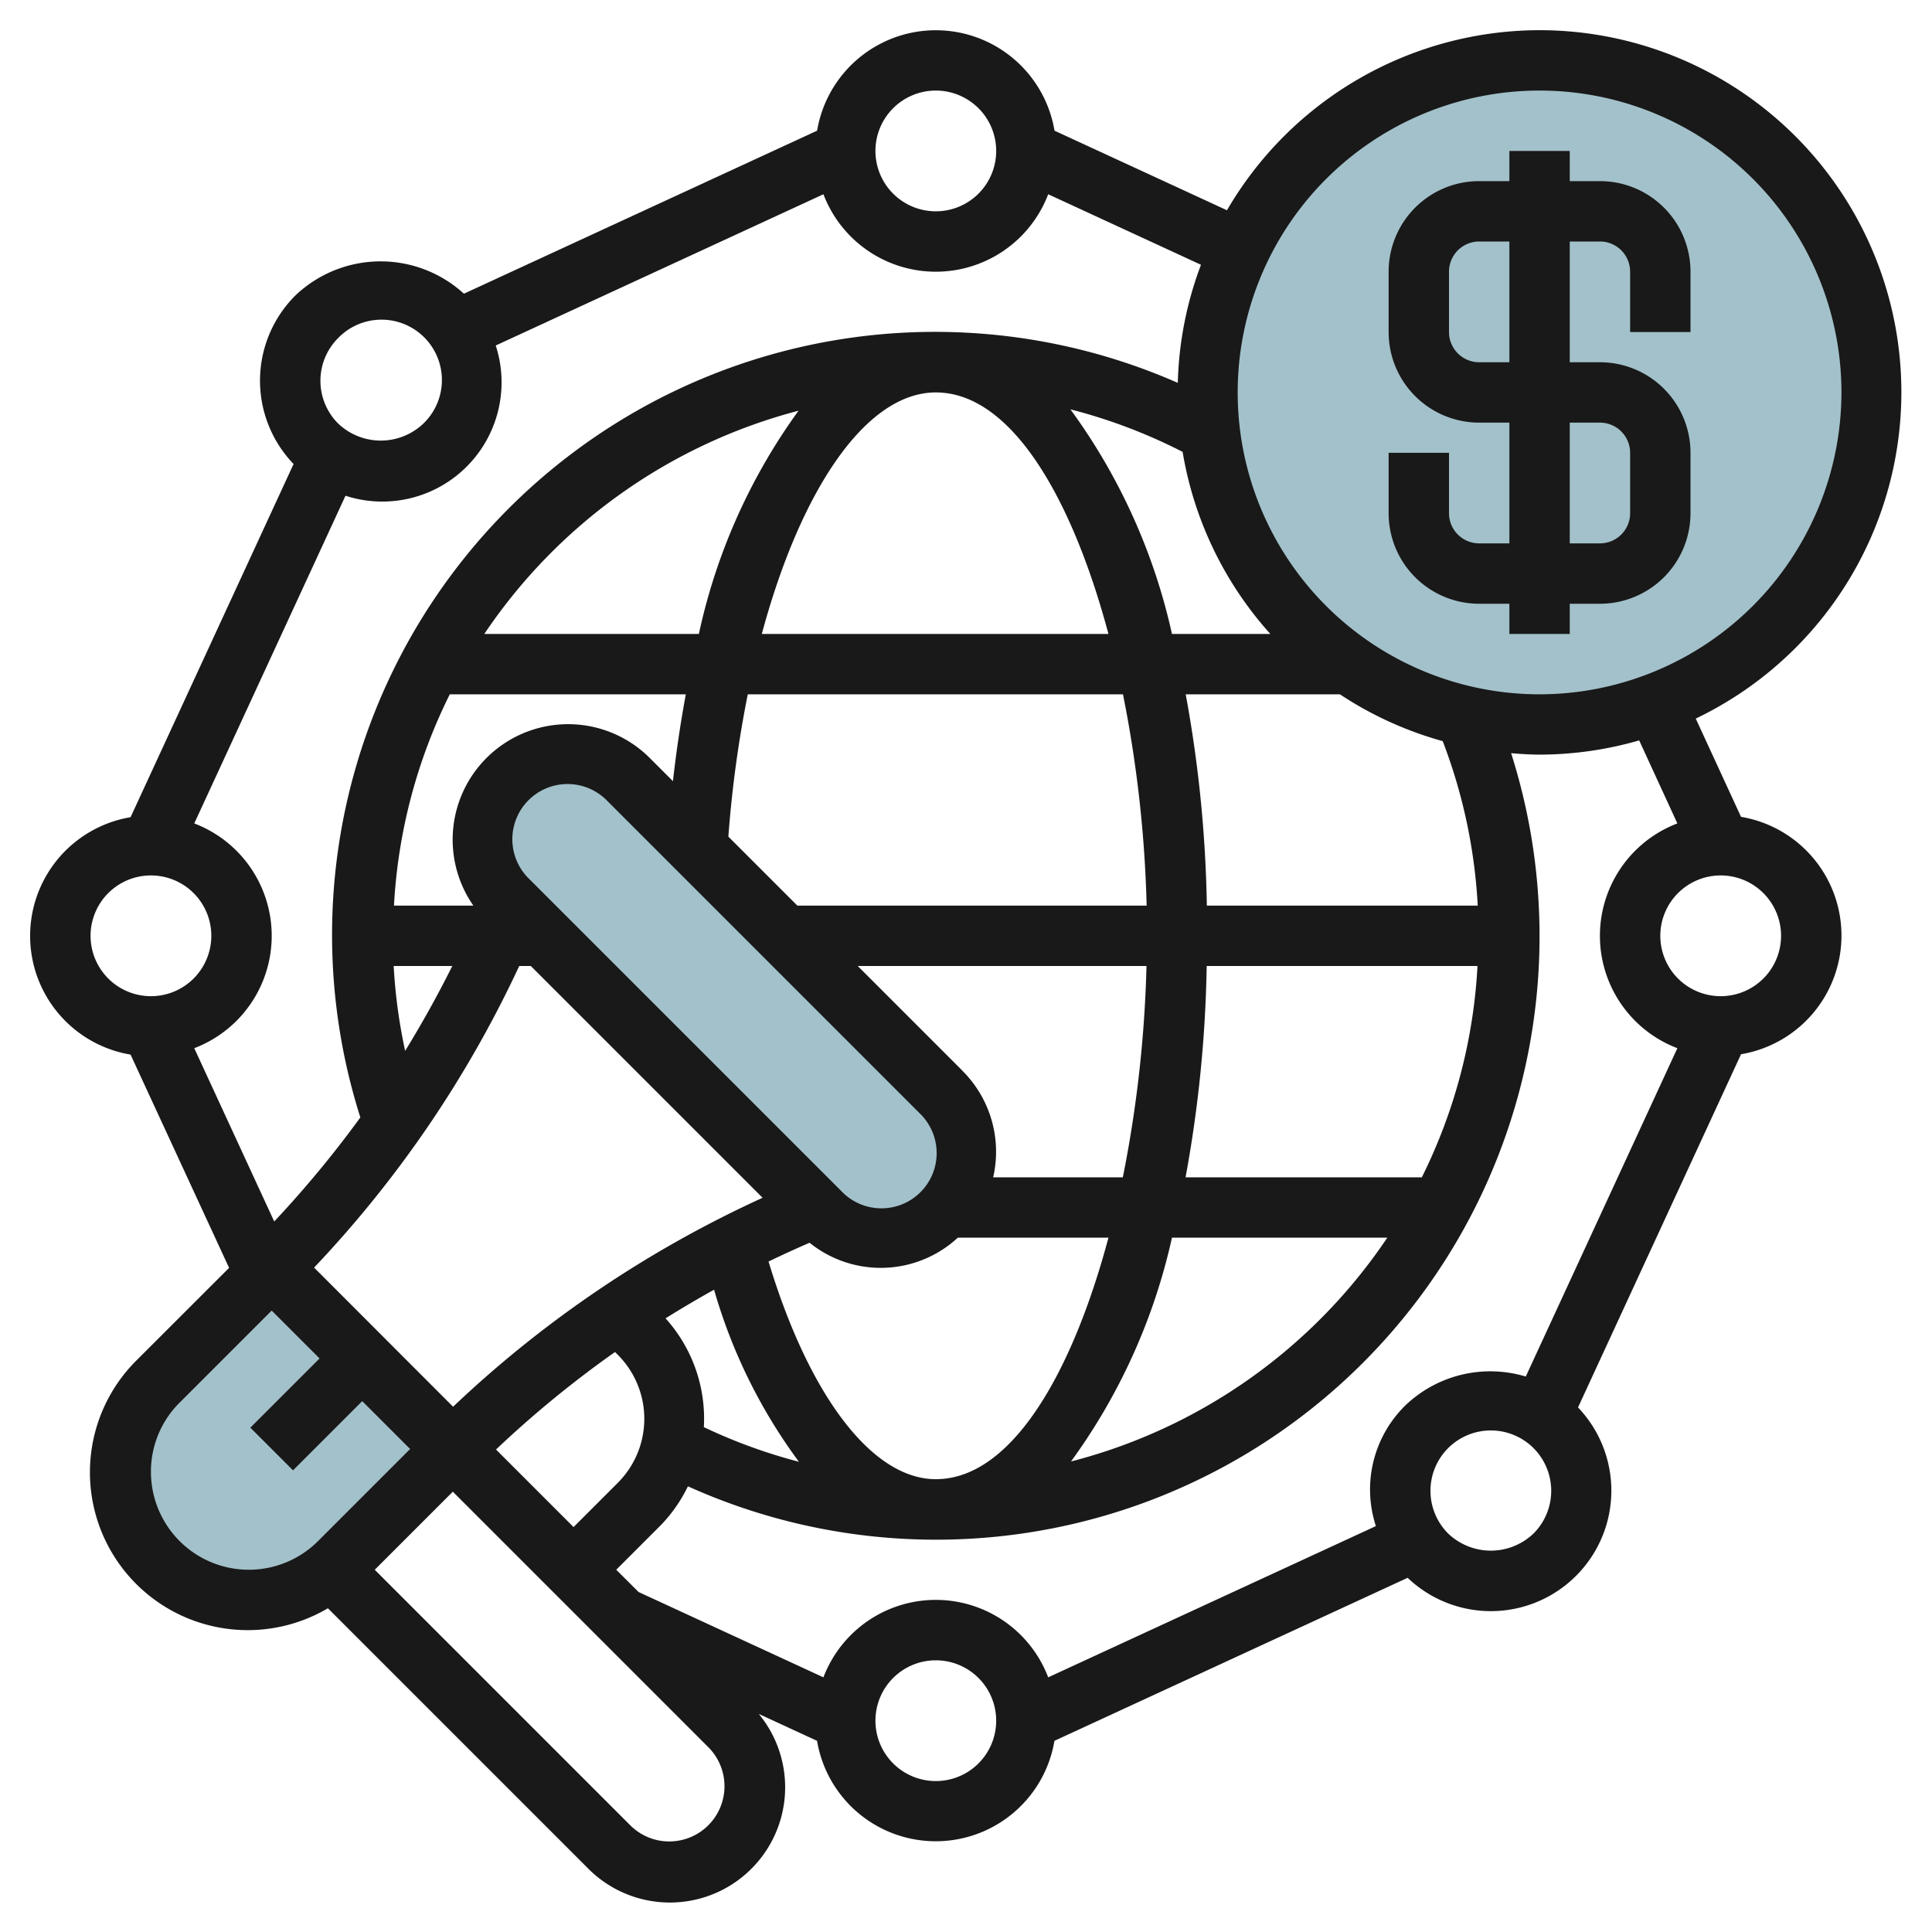
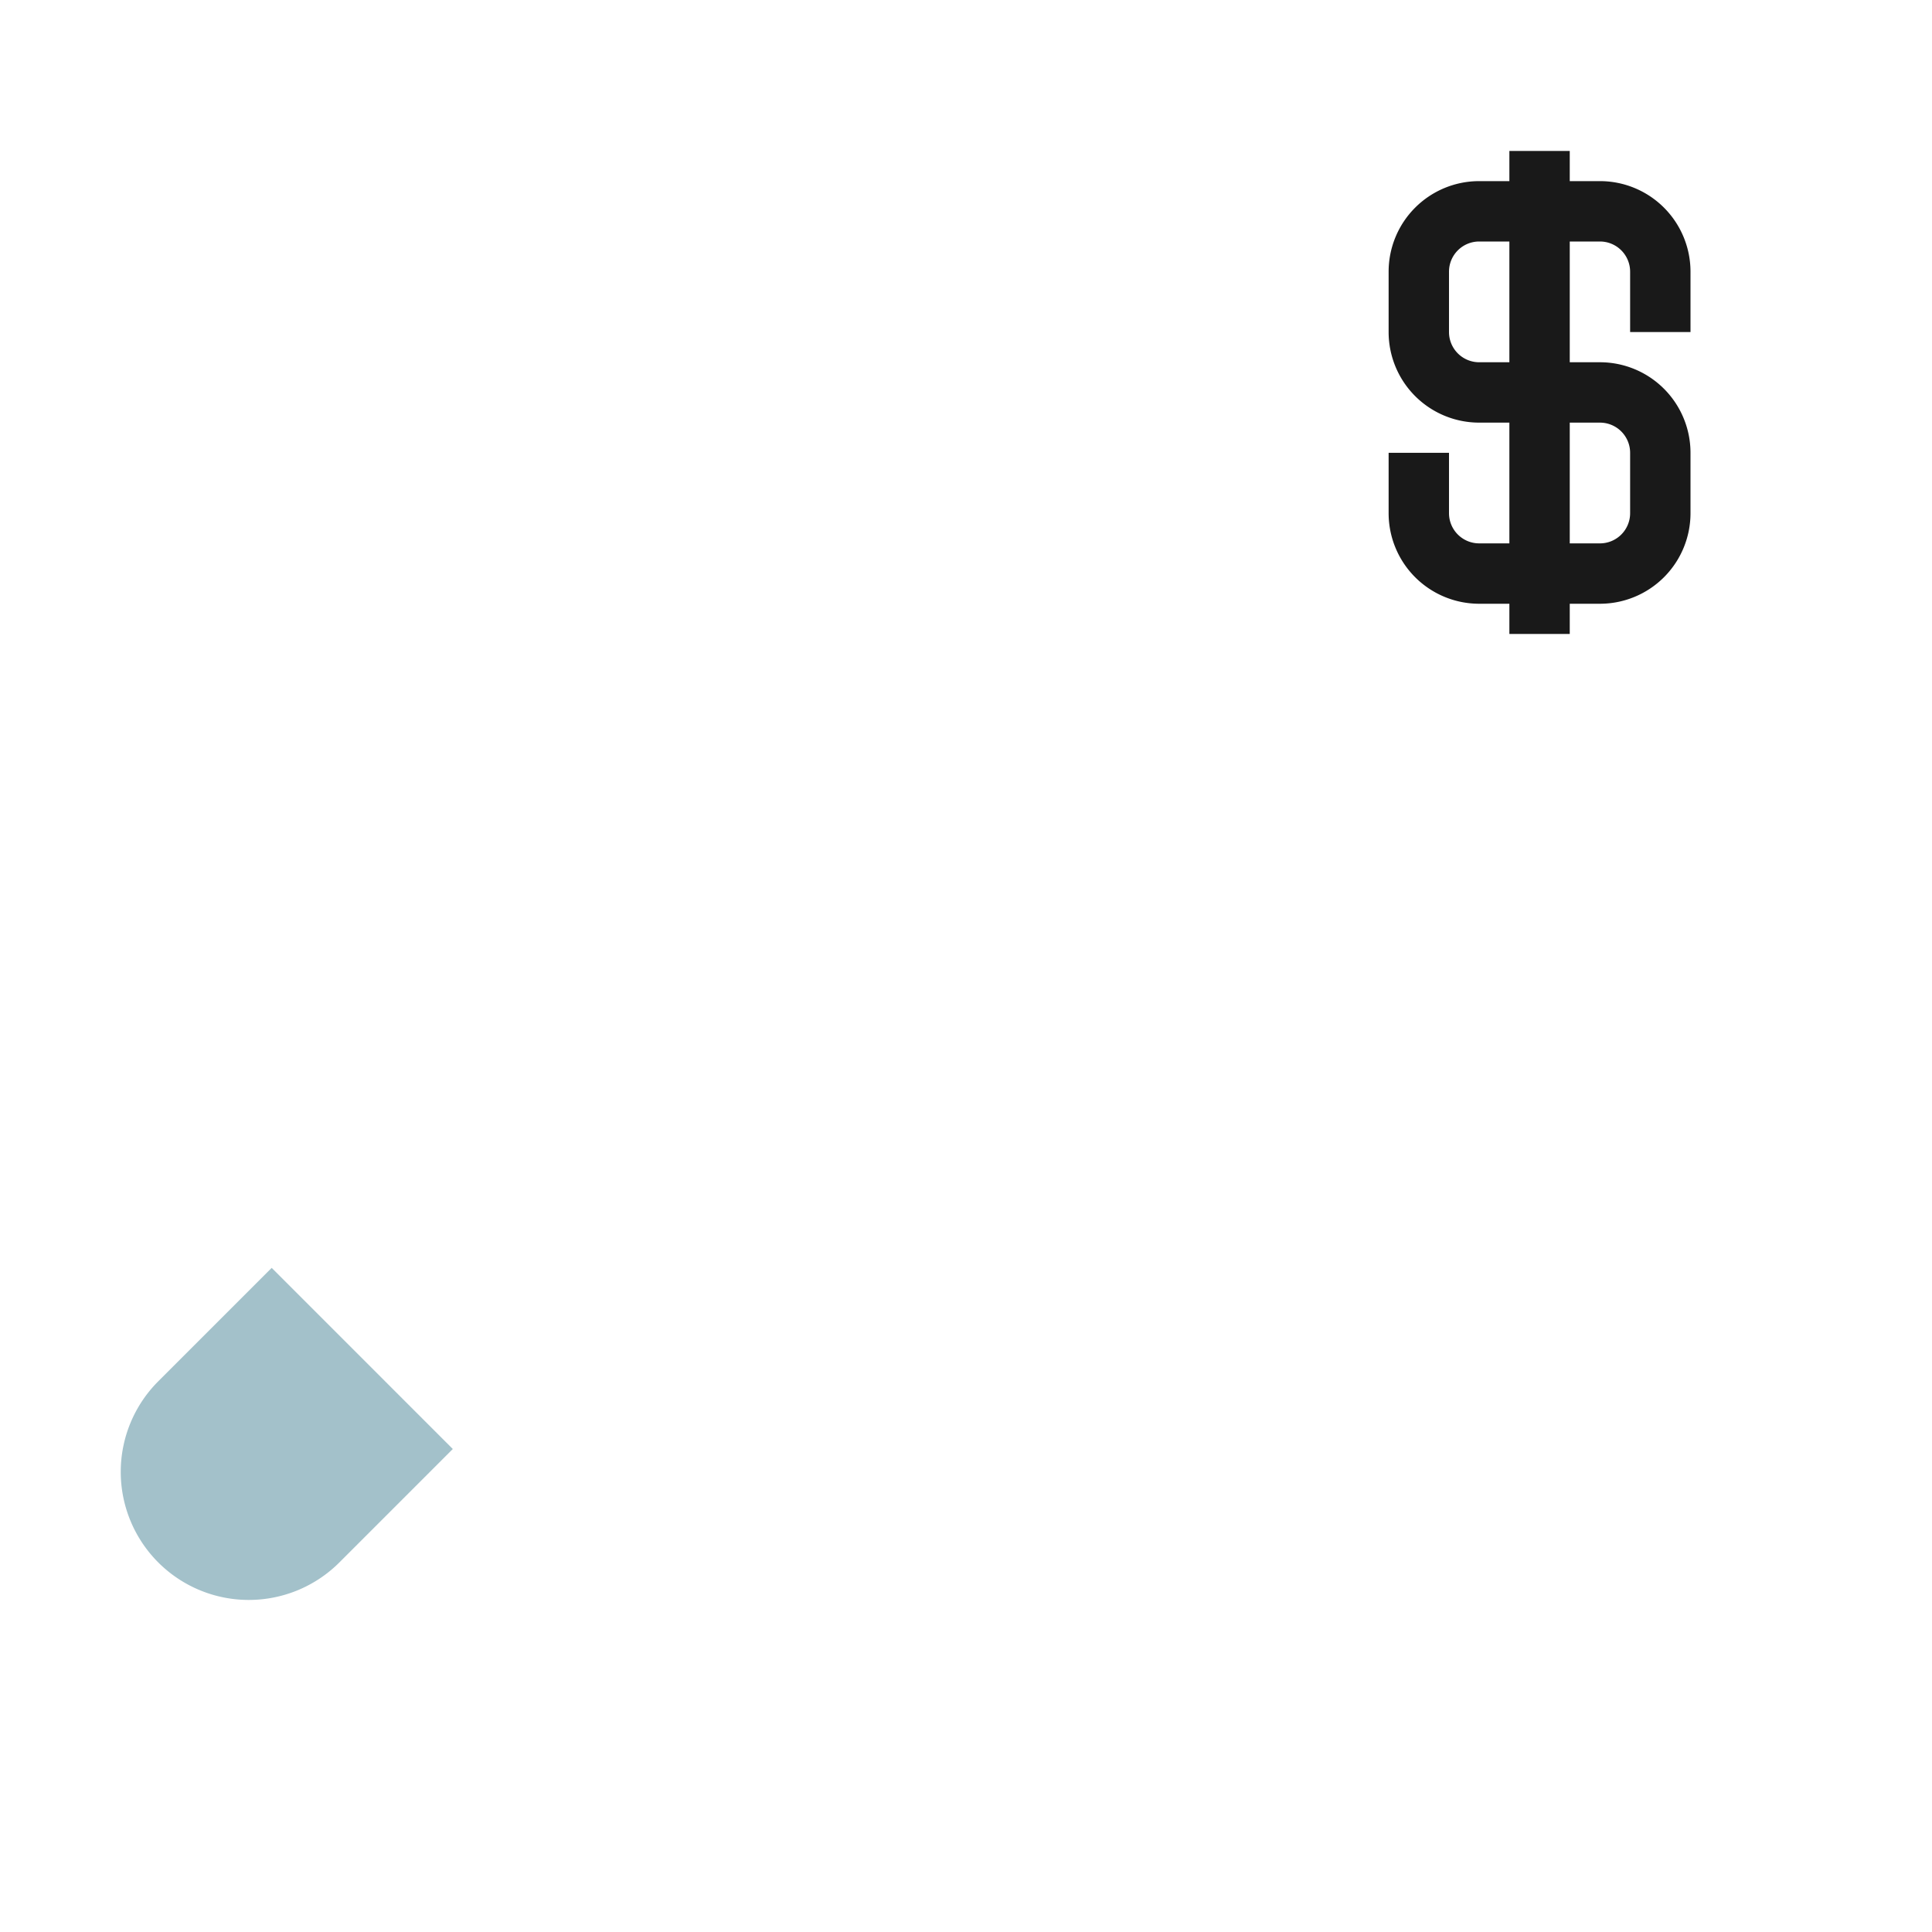
<svg xmlns="http://www.w3.org/2000/svg" id="Layer_3" data-name="Layer 3" viewBox="0 0 64 64" width="512" height="512">
-   <path d="M20.828,25.828,31.172,36.172a2.828,2.828,0,0,1,.828,2h0A2.828,2.828,0,0,1,29.172,41h0a2.828,2.828,0,0,1-2-.828L16.828,29.828a2.828,2.828,0,0,1-.828-2h0A2.828,2.828,0,0,1,18.828,25h0A2.828,2.828,0,0,1,20.828,25.828Z" style="fill:#a3c1ca" />
  <path d="M9,42,5.243,45.757a4.243,4.243,0,0,0-1.243,3H4A4.242,4.242,0,0,0,8.243,53h0a4.243,4.243,0,0,0,3-1.243L15,48" style="fill:#a3c1ca" />
-   <circle cx="51" cy="13" r="11" style="fill:#a3c1ca" />
  <path d="M53,6H52V5H50V6H49a3,3,0,0,0-3,3v2a3,3,0,0,0,3,3h1v4H49a1,1,0,0,1-1-1V15H46v2a3,3,0,0,0,3,3h1v1h2V20h1a3,3,0,0,0,3-3V15a3,3,0,0,0-3-3H52V8h1a1,1,0,0,1,1,1v2h2V9A3,3,0,0,0,53,6Zm0,8a1,1,0,0,1,1,1v2a1,1,0,0,1-1,1H52V14Zm-3-2H49a1,1,0,0,1-1-1V9a1,1,0,0,1,1-1h1Z" style="fill:#191919" />
-   <path d="M51,1A12,12,0,0,0,40.645,6.965L34.932,4.329a3.987,3.987,0,0,0-7.864,0l-11.7,5.4a4.092,4.092,0,0,0-5.583.059,3.984,3.984,0,0,0-.06,5.583l-5.4,11.7a3.987,3.987,0,0,0,0,7.864L7.589,42,4.536,45.05a5.228,5.228,0,0,0,6.326,8.226l8.6,8.6a3.818,3.818,0,0,0,5.674-5.1l1.93.891a3.987,3.987,0,0,0,7.864,0l11.7-5.4a3.992,3.992,0,0,0,5.644-5.644l5.4-11.7a3.987,3.987,0,0,0,0-7.864l-1.5-3.255A11.99,11.99,0,0,0,51,1ZM20.464,44.878a3,3,0,0,1,0,4.244L19,50.586l-2.569-2.569a35.466,35.466,0,0,1,3.942-3.23ZM10.405,41.991A37.519,37.519,0,0,0,17.2,32h.384l7.678,7.678A37.519,37.519,0,0,0,15.009,46.6ZM36.719,21H25.236c1.294-4.8,3.458-8,5.764-8C33.476,13,35.495,16.427,36.719,21ZM31.878,35.464,28.414,32h9.565a40.772,40.772,0,0,1-.784,7H32.9a3.783,3.783,0,0,0-1.026-3.536ZM17.536,29.122a1.829,1.829,0,1,1,2.586-2.586L30.464,36.878a1.829,1.829,0,1,1-2.586,2.586ZM26.414,30l-2.286-2.286A38.621,38.621,0,0,1,24.771,23H37.2a40.772,40.772,0,0,1,.784,7Zm-3.263-9H16.044a18.044,18.044,0,0,1,10.409-7.395A19.634,19.634,0,0,0,23.151,21ZM14.9,23h7.819q-.258,1.38-.427,2.877l-.755-.755A3.825,3.825,0,0,0,15.681,30h-2.63A17.834,17.834,0,0,1,14.9,23Zm-1.858,9h1.941q-.721,1.443-1.562,2.812A17.9,17.9,0,0,1,13.041,32Zm9.006,11.671q.791-.494,1.607-.948a17.84,17.84,0,0,0,2.81,5.7,17.76,17.76,0,0,1-3.149-1.147A4.965,4.965,0,0,0,22.047,43.671Zm3.412-1.882q.672-.324,1.358-.621A3.76,3.76,0,0,0,31.729,41h4.99c-1.224,4.573-3.243,8-5.719,8C28.9,49,26.809,46.258,25.459,41.789ZM38.823,41h7.133a18.043,18.043,0,0,1-10.477,7.413A19.914,19.914,0,0,0,38.823,41ZM47.1,39H39.273a42.22,42.22,0,0,0,.7-7h8.971A17.834,17.834,0,0,1,47.1,39Zm.692-14.448A17.859,17.859,0,0,1,48.952,30H39.978a42.22,42.22,0,0,0-.7-7h5.108A11.945,11.945,0,0,0,47.793,24.552ZM38.823,21a19.876,19.876,0,0,0-3.364-7.44,17.892,17.892,0,0,1,3.717,1.409A11.952,11.952,0,0,0,42.081,21Zm.193-8.317A19.976,19.976,0,0,0,11.937,37.016a35.7,35.7,0,0,1-2.853,3.447l-2.649-5.74a3.984,3.984,0,0,0,0-7.446l5.01-10.855a3.95,3.95,0,0,0,4.977-4.977l10.855-5.01a3.984,3.984,0,0,0,7.446,0l5.061,2.336A11.9,11.9,0,0,0,39.016,12.683ZM31,3a2,2,0,1,1-2,2A2,2,0,0,1,31,3ZM11.2,11.2a2,2,0,1,1,2.828,2.828,2.047,2.047,0,0,1-2.828,0,2,2,0,0,1,0-2.828ZM3,31a2,2,0,1,1,2,2A2,2,0,0,1,3,31ZM5,48.757a3.221,3.221,0,0,1,.95-2.293L9,43.414,10.586,45,8.293,47.293l1.414,1.414L12,46.414,13.586,48l-3.05,3.05A3.243,3.243,0,0,1,5,48.757ZM22.171,61a1.816,1.816,0,0,1-1.293-.536L12.414,52,15,49.414l8.464,8.464A1.829,1.829,0,0,1,22.171,61ZM31,59a2,2,0,1,1,2-2A2,2,0,0,1,31,59Zm19.8-8.2a2.047,2.047,0,0,1-2.828,0,2,2,0,1,1,2.828,0ZM59,31a2,2,0,1,1-2-2A2,2,0,0,1,59,31Zm-3.435-3.723a3.984,3.984,0,0,0,0,7.446L50.543,45.6a4.07,4.07,0,0,0-3.986.954,3.9,3.9,0,0,0-.979,4l-10.855,5.01a3.984,3.984,0,0,0-7.446,0l-6.124-2.827L20.414,52l1.464-1.464a4.926,4.926,0,0,0,.91-1.3,19.991,19.991,0,0,0,27.27-24.286c.312.025.624.048.942.048a11.967,11.967,0,0,0,3.3-.471ZM51,23A10,10,0,1,1,61,13,10.011,10.011,0,0,1,51,23Z" style="fill:#191919" />
</svg>